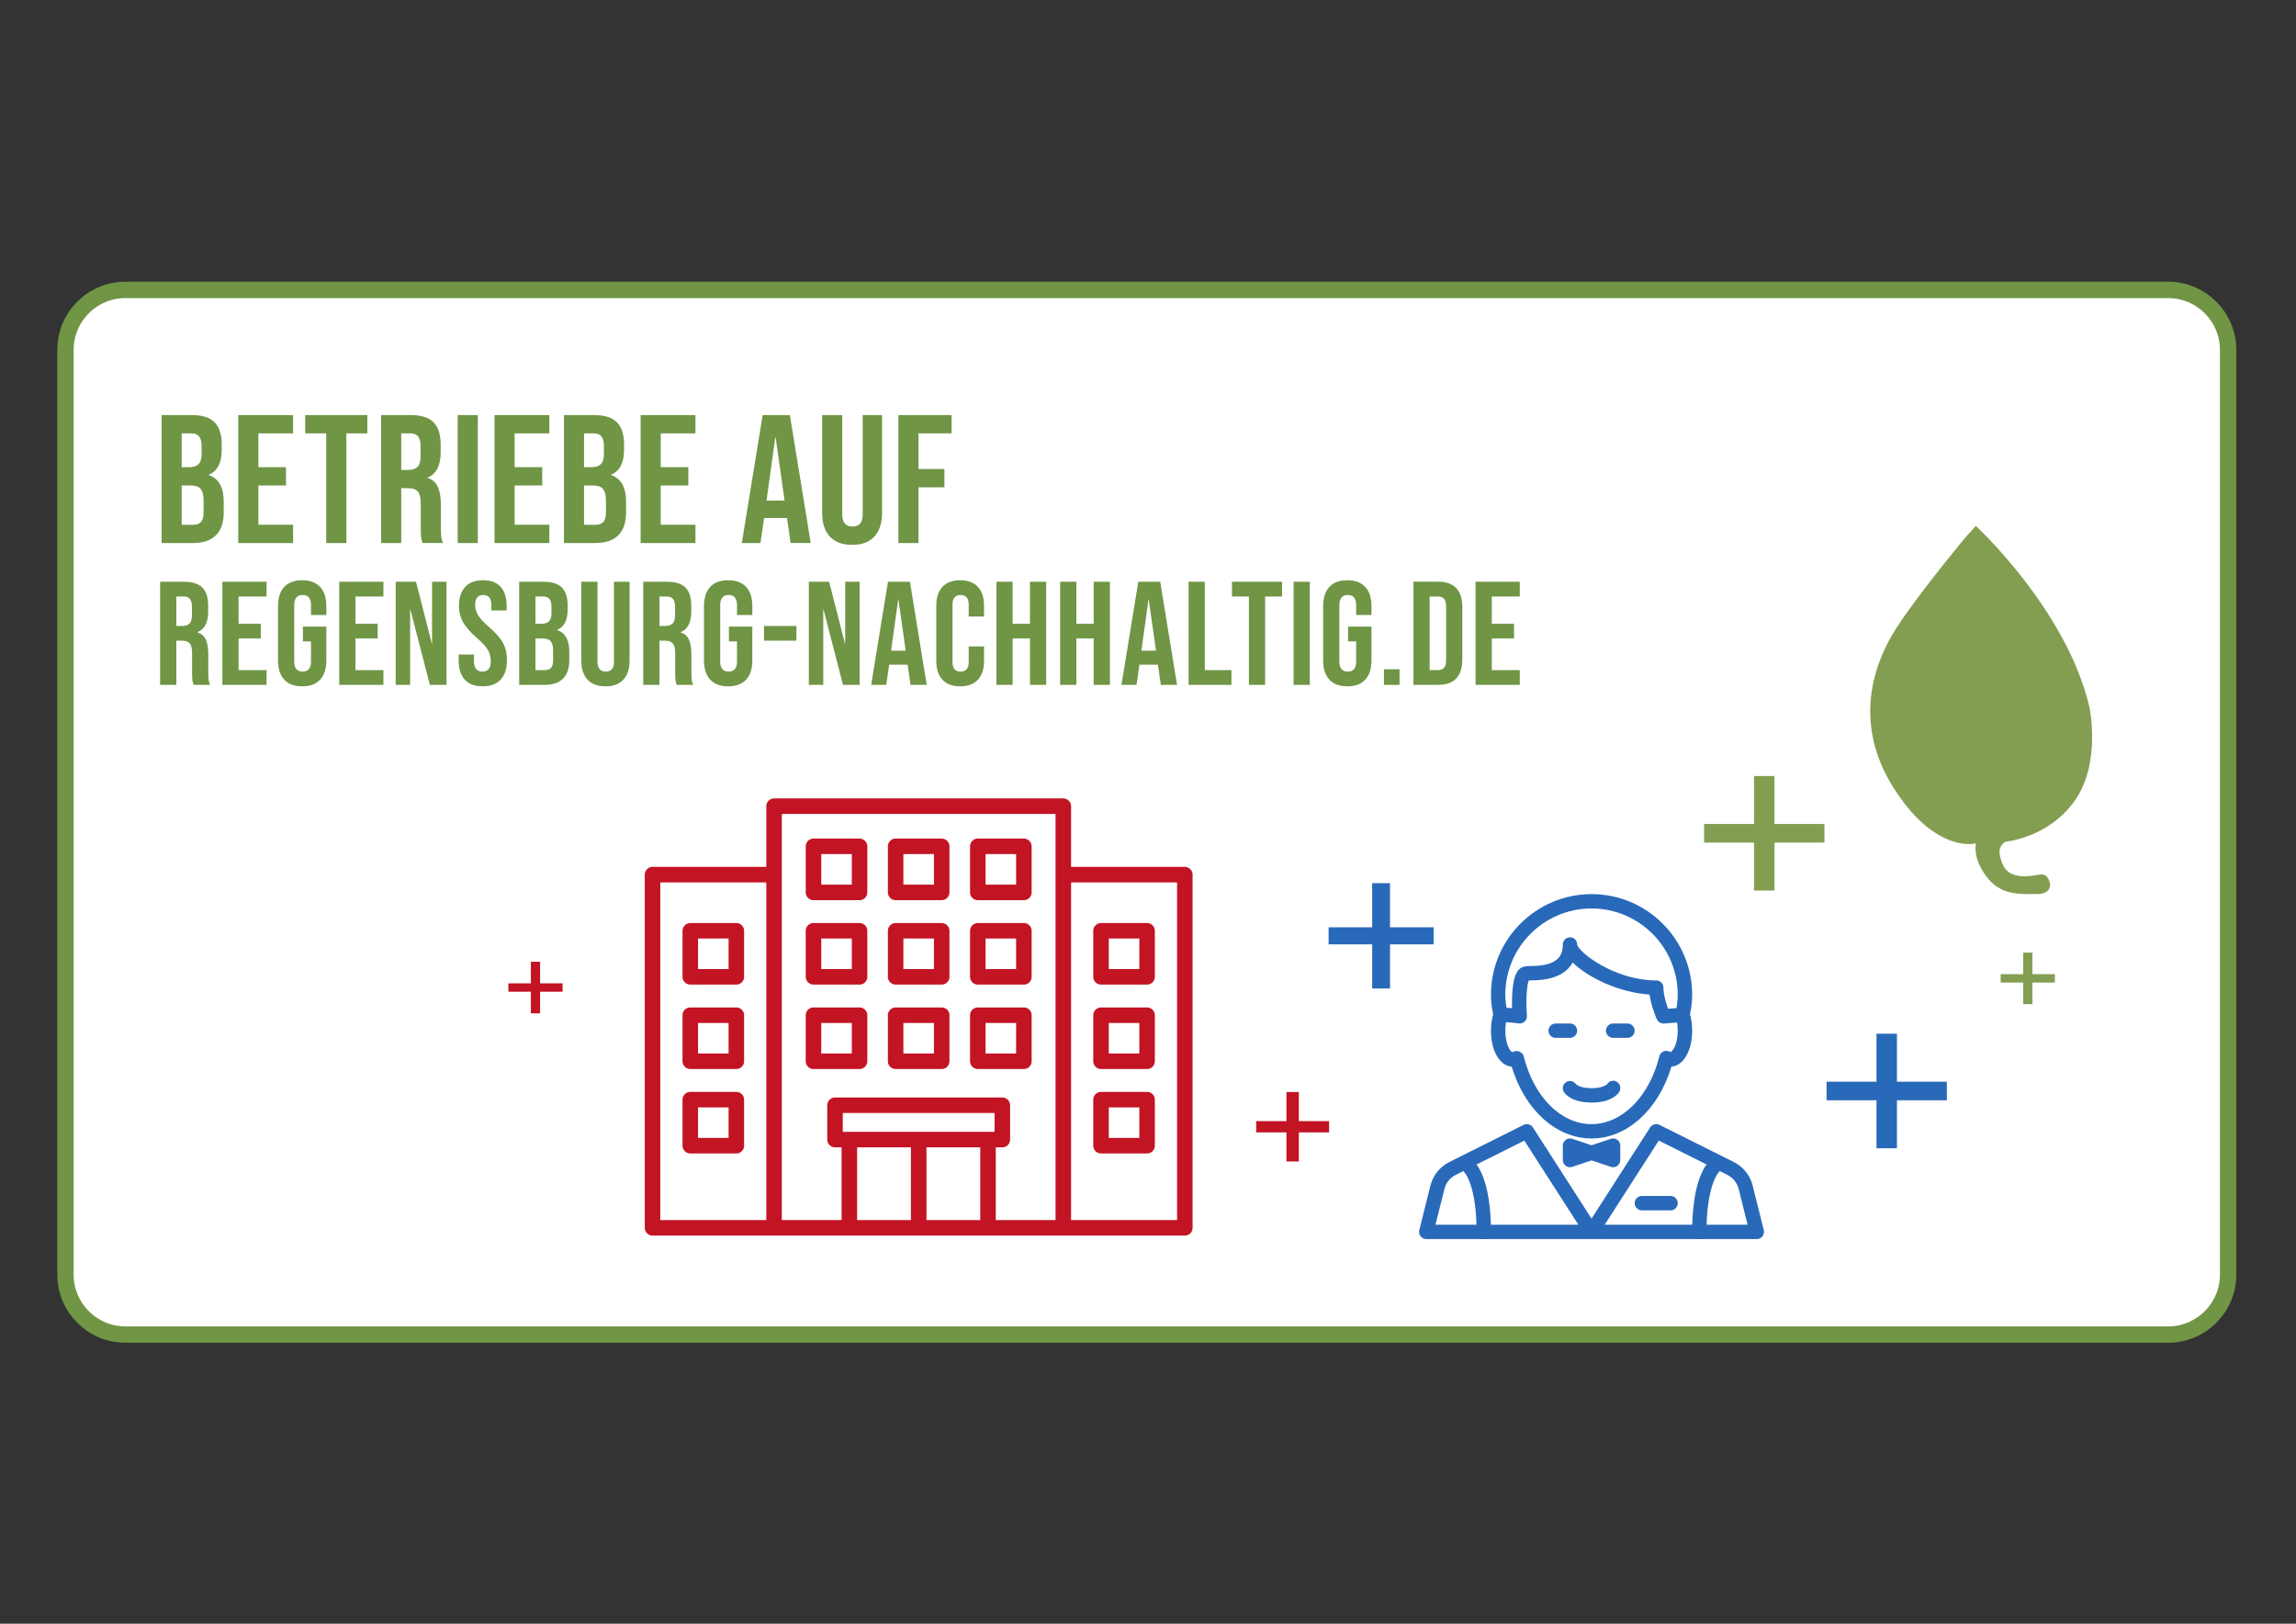
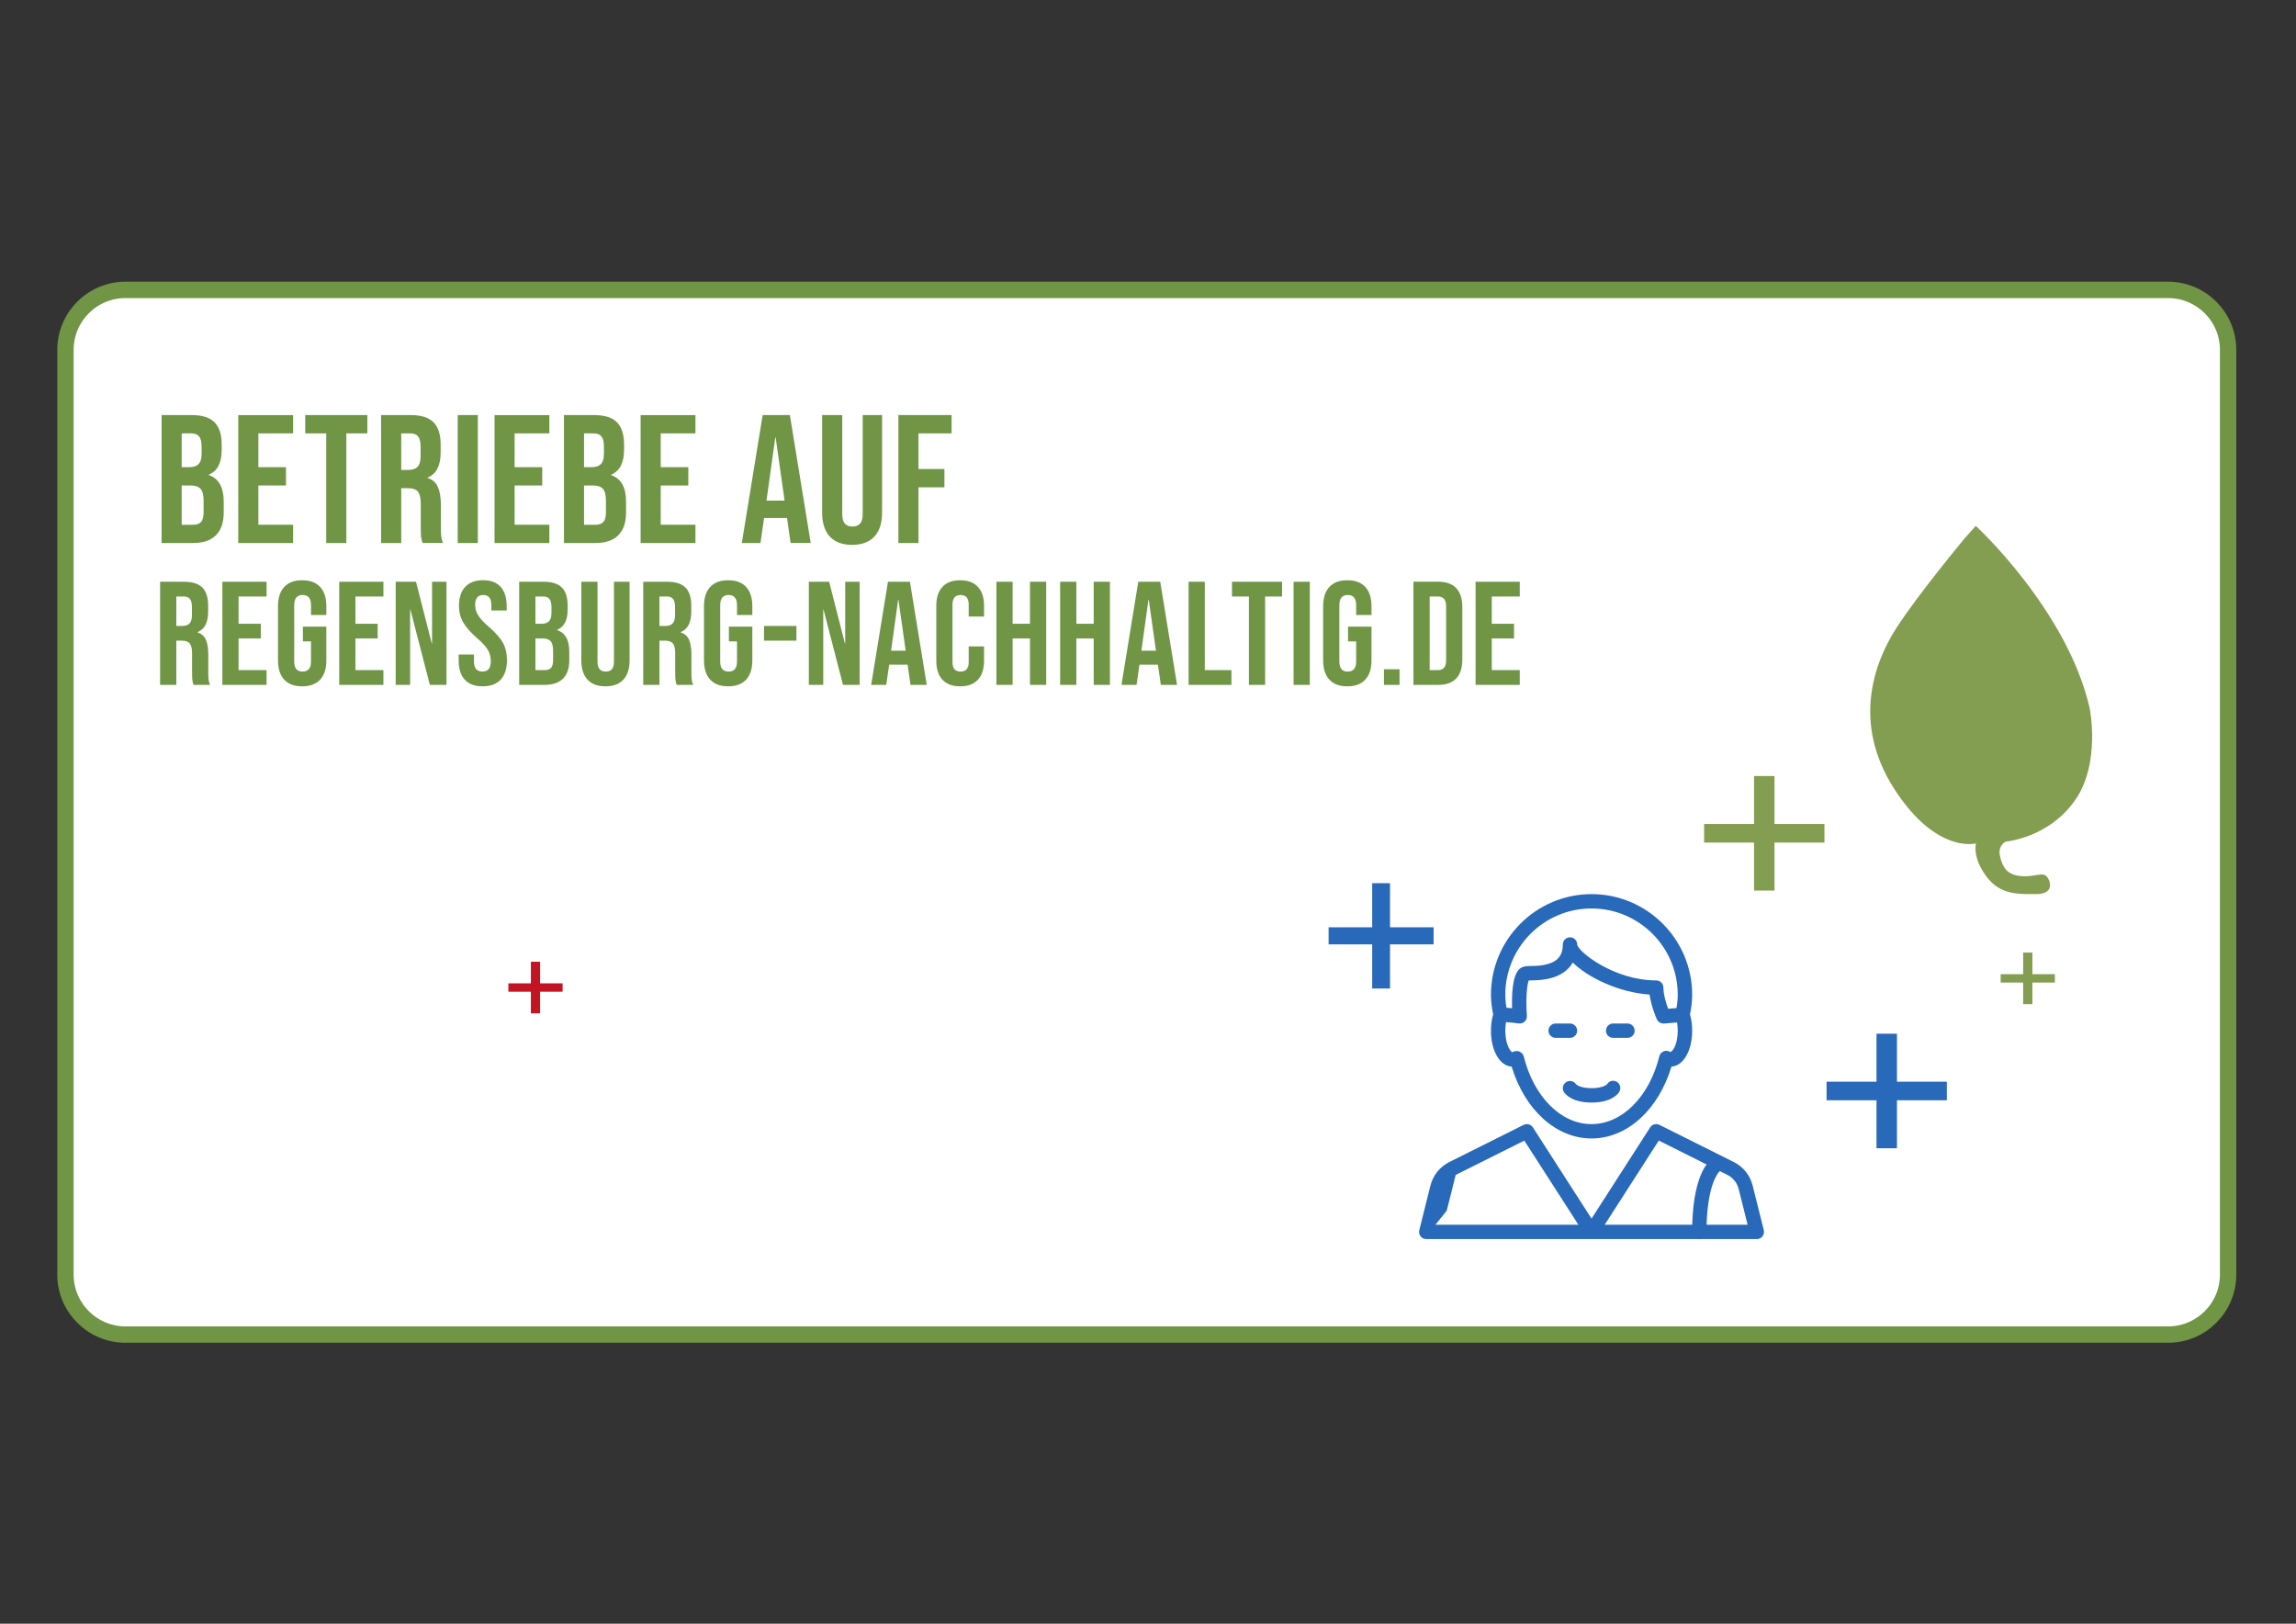
<svg xmlns="http://www.w3.org/2000/svg" version="1.1" viewBox="0 0 841.89 595.28">
  <rect x="0" y="0" width="841.89" height="595.28" fill="#333333" stroke="none" />
  <defs>
    <style>
      .cls-1, .cls-2, .cls-3 {
        fill: none;
      }

      .cls-4 {
        fill: #6f9545;
      }

      .cls-2 {
        stroke: #c31423;
        stroke-linecap: round;
        stroke-linejoin: round;
        stroke-width: 5.69px;
      }

      .cls-5 {
        fill: #fff;
      }

      .cls-6 {
        fill: #c31423;
      }

      .cls-3 {
        stroke: #6f9545;
        stroke-width: 6px;
      }

      .cls-7 {
        fill: #839e51;
      }

      .cls-8 {
        clip-path: url(#clippath);
      }

      .cls-9 {
        fill: #2969b9;
      }
    </style>
    <clipPath id="clippath">
      <rect class="cls-1" x="186.41" y="192.8" width="584.09" height="263.97" />
    </clipPath>
  </defs>
  <g>
    <g id="Ebene_1">
      <g>
        <path class="cls-5" d="M46,106.28c-12.13,0-22,9.87-22,22v339c0,12.13,9.87,22,22,22h749c12.13,0,22-9.87,22-22V128.28c0-12.13-9.87-22-22-22H46Z" />
        <path class="cls-3" d="M46,106.28c-12.13,0-22,9.87-22,22v339c0,12.13,9.87,22,22,22h749c12.13,0,22-9.87,22-22V128.28c0-12.13-9.87-22-22-22H46Z" />
        <polygon class="cls-9" points="503.15 323.79 509.69 323.79 509.69 339.96 525.67 339.96 525.67 346.22 509.69 346.22 509.69 362.4 503.15 362.4 503.15 346.22 487.17 346.22 487.17 339.96 503.15 339.96 503.15 323.79" />
        <polygon class="cls-6" points="194.66 352.59 198.04 352.59 198.04 360.51 206.29 360.51 206.29 363.58 198.04 363.58 198.04 371.5 194.66 371.5 194.66 363.58 186.41 363.58 186.41 360.51 194.66 360.51 194.66 352.59" />
        <polygon class="cls-7" points="741.85 349.23 745.23 349.23 745.23 357.15 753.48 357.15 753.48 360.22 745.23 360.22 745.23 368.14 741.85 368.14 741.85 360.22 733.6 360.22 733.6 357.15 741.85 357.15 741.85 349.23" />
-         <polygon class="cls-6" points="471.71 400.36 476.25 400.36 476.25 411.02 487.35 411.02 487.35 415.15 476.25 415.15 476.25 425.81 471.71 425.81 471.71 415.15 460.62 415.15 460.62 411.02 471.71 411.02 471.71 400.36" />
        <polygon class="cls-9" points="688.07 378.98 695.57 378.98 695.57 396.57 713.87 396.57 713.87 403.38 695.57 403.38 695.57 420.97 688.07 420.97 688.07 403.38 669.76 403.38 669.76 396.57 688.07 396.57 688.07 378.98" />
        <polygon class="cls-7" points="643.17 284.51 650.67 284.51 650.67 302.09 668.98 302.09 668.98 308.9 650.67 308.9 650.67 326.49 643.17 326.49 643.17 308.9 624.86 308.9 624.86 302.09 643.17 302.09 643.17 284.51" />
        <g class="cls-8">
-           <path class="cls-2" d="M389.89,450.14h-106.06v-154.58h106.06v154.58ZM315.18,327.17h-16.89v-16.89h16.89v16.89ZM345.3,327.17h-16.89v-16.89h16.89v16.89ZM375.43,327.17h-16.89v-16.89h16.89v16.89ZM315.18,358.12h-16.89v-16.88h16.89v16.88ZM345.3,358.12h-16.89v-16.88h16.89v16.88ZM375.43,358.12h-16.89v-16.88h16.89v16.88ZM315.18,389.08h-16.89v-16.89h16.89v16.89ZM345.3,389.08h-16.89v-16.89h16.89v16.89ZM375.43,389.08h-16.89v-16.89h16.89v16.89ZM420.61,358.12h-16.89v-16.88h16.89v16.88ZM420.61,389.08h-16.89v-16.89h16.89v16.89ZM420.61,420.03h-16.89v-16.88h16.89v16.88ZM367.53,417.79h-61.35v-12.59h61.35v12.59ZM336.86,450.14h-25.42v-32.35h25.42v32.35ZM362.28,450.14h-25.41v-32.35h25.41v32.35ZM434.45,450.14h-44.56v-129.48h44.56v129.48ZM270,358.12h-16.89v-16.88h16.89v16.88ZM270,389.08h-16.89v-16.89h16.89v16.89ZM270,420.03h-16.89v-16.88h16.89v16.88ZM283.83,450.14h-44.56v-129.48h44.56v129.48Z" />
-         </g>
+           </g>
        <path class="cls-9" d="M556.14,385.33c.32,0,.63.05.92.17.78.32,1.45.93,1.65,1.75,3.68,14.88,13.68,24.87,24.86,24.87s21.19-9.99,24.87-24.87c.2-.82.79-1.49,1.57-1.81.79-.32,1.67-.23,2.38.21.87.11,2.8-2.67,2.8-7.79,0-1.8-.26-3.54-.75-5.01-.15-.45-.17-.93-.08-1.4.57-2.57.83-4.72.83-6.77,0-17.43-14.18-31.62-31.62-31.62s-31.61,14.18-31.61,31.62c0,2.05.26,4.2.82,6.77.11.46.08.94-.07,1.4-.49,1.48-.75,3.21-.75,5.01,0,5.1,1.98,7.9,2.63,7.9.46-.29,1-.44,1.54-.44M583.58,417.38c-12.98,0-24.5-10.49-29.29-26.35-4.35-.25-7.59-5.83-7.59-13.17,0-2.09.28-4.13.8-5.96-.54-2.66-.8-4.96-.8-7.21,0-20.34,16.55-36.89,36.89-36.89s36.89,16.55,36.89,36.89c0,2.25-.26,4.55-.8,7.21.52,1.83.8,3.88.8,5.96,0,7.34-3.24,12.92-7.59,13.17-4.79,15.86-16.32,26.35-29.3,26.35" />
        <path class="cls-9" d="M609.93,375.23c-1.03,0-1.98-.61-2.41-1.56-.1-.22-2.04-4.63-2.66-9.05-11.05-.72-22.49-6.13-28.16-11.74-.48.84-1.07,1.6-1.76,2.29-4.22,4.21-10.94,4.26-14.37,4.26-.77,1.77-1.1,7.5-.69,12.99.06.79-.25,1.58-.84,2.12-.6.55-1.4.79-2.19.67-.04,0-3.64-.54-6.63-.54-1.45,0-2.63-1.18-2.63-2.64s1.18-2.63,2.63-2.63,2.94.11,4.23.22c-.15-4.76.09-11.58,2.45-14.11.97-1.04,2.23-1.34,3.7-1.34,3.17,0,8.05-.16,10.62-2.72,1.23-1.22,1.83-2.92,1.83-5.18,0-1.46,1.18-2.64,2.64-2.64s2.63,1.18,2.63,2.64c.31,2.65,13.52,13.17,28.99,13.17,1.45,0,2.63,1.18,2.63,2.63,0,2.6,1.01,5.82,1.73,7.76l5.07-.41c1.44-.09,2.72.96,2.84,2.41.11,1.45-.96,2.72-2.41,2.84l-7.02.58c-.08,0-.14,0-.22,0" />
        <path class="cls-9" d="M575.68,380.5h-5.27c-1.45,0-2.63-1.18-2.63-2.63s1.18-2.64,2.63-2.64h5.27c1.45,0,2.63,1.18,2.63,2.64s-1.18,2.63-2.63,2.63" />
        <path class="cls-9" d="M596.76,380.5h-5.27c-1.45,0-2.63-1.18-2.63-2.63s1.18-2.64,2.63-2.64h5.27c1.45,0,2.63,1.18,2.63,2.64s-1.18,2.63-2.63,2.63" />
-         <path class="cls-9" d="M526.36,449h52.4l-19.83-30.84-25.16,12.58c-2.07,1.03-3.57,2.91-4.13,5.15l-3.28,13.1ZM588.41,449h52.4l-3.28-13.1c-.56-2.24-2.06-4.12-4.13-5.16l-25.16-12.59-19.83,30.85ZM644.18,454.27h-121.2c-.81,0-1.58-.38-2.08-1.01-.5-.64-.67-1.48-.48-2.26l4.09-16.37c.94-3.73,3.45-6.86,6.89-8.59l27.28-13.64c1.19-.59,2.67-.21,3.4.93l21.5,33.43,21.5-33.44c.73-1.14,2.2-1.52,3.4-.93l27.28,13.64c3.44,1.72,5.95,4.85,6.89,8.59l4.09,16.37c.2.78.02,1.62-.48,2.26-.5.65-1.27,1.03-2.08,1.03" />
+         <path class="cls-9" d="M526.36,449h52.4l-19.83-30.84-25.16,12.58l-3.28,13.1ZM588.41,449h52.4l-3.28-13.1c-.56-2.24-2.06-4.12-4.13-5.16l-25.16-12.59-19.83,30.85ZM644.18,454.27h-121.2c-.81,0-1.58-.38-2.08-1.01-.5-.64-.67-1.48-.48-2.26l4.09-16.37c.94-3.73,3.45-6.86,6.89-8.59l27.28-13.64c1.19-.59,2.67-.21,3.4.93l21.5,33.43,21.5-33.44c.73-1.14,2.2-1.52,3.4-.93l27.28,13.64c3.44,1.72,5.95,4.85,6.89,8.59l4.09,16.37c.2.78.02,1.62-.48,2.26-.5.65-1.27,1.03-2.08,1.03" />
        <path class="cls-9" d="M583.58,404.21c-7.35,0-9.74-3.23-10.14-3.87-.77-1.23-.39-2.86.84-3.63,1.19-.74,2.75-.42,3.55.72.14.15,1.52,1.52,5.75,1.52,4.45,0,5.75-1.51,5.76-1.53.77-1.24,2.36-1.54,3.59-.77,1.23.77,1.56,2.46.79,3.7-.4.64-2.79,3.87-10.14,3.87" />
-         <path class="cls-9" d="M544.06,454.27c-1.45,0-2.63-1.18-2.63-2.63,0-17.15-4.39-21.75-4.44-21.79-1-1-1.06-2.66-.09-3.7.97-1.04,2.56-1.15,3.63-.22.64.56,6.17,5.97,6.17,25.7,0,1.45-1.18,2.63-2.63,2.63" />
        <path class="cls-9" d="M623.1,454.27c-1.45,0-2.63-1.18-2.63-2.63,0-19.73,5.54-25.14,6.17-25.7,1.09-.96,2.76-.85,3.72.25.95,1.07.85,2.7-.19,3.66-.19.21-4.43,4.94-4.43,21.79,0,1.45-1.18,2.63-2.63,2.63" />
-         <path class="cls-9" d="M591.49,427.92c-.28,0-.56-.04-.83-.14l-7.07-2.36-7.07,2.36c-.8.27-1.69.13-2.37-.36-.69-.49-1.1-1.29-1.1-2.14v-5.27c0-.85.41-1.65,1.1-2.14.68-.5,1.57-.64,2.37-.36l7.07,2.36,7.07-2.36c.8-.28,1.68-.14,2.37.36.69.49,1.09,1.29,1.09,2.14v5.27c0,.85-.41,1.64-1.09,2.14-.45.33-.99.5-1.54.5" />
-         <path class="cls-9" d="M612.57,443.73h-10.54c-1.45,0-2.63-1.18-2.63-2.63s1.18-2.64,2.63-2.64h10.54c1.45,0,2.63,1.18,2.63,2.64s-1.18,2.63-2.63,2.63" />
        <path class="cls-7" d="M724.53,309.2s-.27.08-.79.14c-3.22.44-15.89.59-29.24-20.24-15.48-24.14-7.21-46.25.71-58.63,7.93-12.38,25.26-33.2,25.26-33.2l4.01-4.47s33.45,30.77,41.71,66.64c0,0,4.31,20.46-5.46,34.16-9.77,13.7-25.33,14.96-25.33,14.96,0,0-2.93,1.42-2.06,5.24.87,3.82,2.28,6.86,7.56,7.38,5.27.52,8.09-1.78,9.74.34,1.65,2.12,2.09,6.28-3.88,6.26-5.98-.02-13.11.64-18.4-6.45-5.29-7.09-3.81-12.14-3.81-12.14" />
        <path class="cls-4" d="M58.71,251.08h5.94v-16.2h2.05c1.37,0,2.33.34,2.89,1.03.56.68.84,1.89.84,3.62v6.91c0,1.4.04,2.38.11,2.92.07.54.22,1.12.43,1.73h6.05c-.29-.65-.47-1.3-.54-1.97-.07-.67-.11-1.54-.11-2.62v-6.64c0-2.23-.3-4.01-.89-5.35-.59-1.33-1.61-2.21-3.05-2.65v-.11c2.59-1.04,3.89-3.53,3.89-7.45v-2.32c0-2.95-.7-5.14-2.11-6.56-1.4-1.42-3.64-2.13-6.7-2.13h-8.8v37.8h0ZM64.65,229.48v-10.8h2.7c1.04,0,1.81.31,2.3.92.49.61.73,1.6.73,2.97v2.92c0,1.44-.3,2.47-.89,3.08-.59.61-1.48.92-2.67.92h-2.16ZM81.54,251.08h16.2v-5.4h-10.26v-11.61h8.15v-5.4h-8.15v-9.99h10.26v-5.4h-16.2v37.8h0ZM110.8,251.62c2.88,0,5.08-.82,6.59-2.46,1.51-1.64,2.27-3.99,2.27-7.05v-12.37h-8.59v5.4h2.97v7.4c0,2.45-1.03,3.67-3.08,3.67s-3.08-1.22-3.08-3.67v-20.68c0-2.48,1.03-3.73,3.08-3.73s3.08,1.24,3.08,3.73v3.62h5.62v-3.24c0-3.06-.76-5.41-2.27-7.05-1.51-1.64-3.71-2.46-6.59-2.46s-5.08.82-6.59,2.46c-1.51,1.64-2.27,3.99-2.27,7.05v19.87c0,3.06.76,5.41,2.27,7.05,1.51,1.64,3.71,2.46,6.59,2.46h0ZM124.39,251.08h16.2v-5.4h-10.26v-11.61h8.15v-5.4h-8.15v-9.99h10.26v-5.4h-16.2v37.8h0ZM145.09,251.08h5.29v-27.59h.11l7.13,27.59h6.1v-37.8h-5.29v22.63h-.11l-5.78-22.63h-7.45v37.8h0ZM176.93,251.62c2.92,0,5.14-.83,6.67-2.48,1.53-1.66,2.29-4.03,2.29-7.13,0-2.38-.47-4.45-1.4-6.21-.94-1.76-2.65-3.73-5.13-5.89-1.94-1.69-3.29-3.13-4.02-4.32-.74-1.19-1.11-2.47-1.11-3.83,0-2.41.99-3.62,2.97-3.62.97,0,1.71.3,2.21.89.5.59.76,1.54.76,2.83v1.94h5.62v-1.57c0-3.06-.73-5.41-2.19-7.05-1.46-1.64-3.61-2.46-6.45-2.46s-5.08.82-6.59,2.46c-1.51,1.64-2.27,3.95-2.27,6.94,0,2.2.49,4.17,1.46,5.91.97,1.75,2.68,3.7,5.13,5.86,1.94,1.69,3.27,3.14,4,4.35.72,1.21,1.08,2.6,1.08,4.18,0,1.33-.26,2.29-.78,2.89-.52.59-1.29.89-2.3.89-2.05,0-3.08-1.22-3.08-3.67v-2.59h-5.62v2.16c0,3.06.74,5.41,2.21,7.05,1.48,1.64,3.65,2.46,6.53,2.46h0ZM190.39,251.08h9.34c2.95,0,5.19-.76,6.72-2.3,1.53-1.53,2.29-3.75,2.29-6.67v-3.24c0-4.25-1.48-6.88-4.43-7.88v-.11c1.3-.54,2.26-1.42,2.89-2.65.63-1.22.94-2.81.94-4.75v-1.51c0-2.95-.7-5.14-2.11-6.56-1.4-1.42-3.64-2.13-6.7-2.13h-8.96v37.8h0ZM196.33,228.67v-9.99h2.86c1.04,0,1.81.31,2.29.92.49.61.73,1.6.73,2.97v2.11c0,1.44-.3,2.47-.89,3.08s-1.49.92-2.67.92h-2.32ZM196.33,245.68v-11.61h2.65c1.37,0,2.35.33,2.94,1,.59.67.89,1.86.89,3.59v3.29c0,1.37-.25,2.33-.76,2.89-.51.56-1.28.84-2.32.84h-3.4ZM221.99,251.62c2.88,0,5.08-.82,6.59-2.46,1.51-1.64,2.27-3.99,2.27-7.05v-28.84h-5.72v29.27c0,1.3-.26,2.23-.78,2.81-.52.58-1.27.86-2.24.86s-1.72-.29-2.24-.86c-.52-.58-.78-1.51-.78-2.81v-29.27h-5.94v28.84c0,3.06.76,5.41,2.27,7.05,1.51,1.64,3.71,2.46,6.59,2.46h0ZM235.86,251.08h5.94v-16.2h2.05c1.37,0,2.33.34,2.89,1.03.56.68.84,1.89.84,3.62v6.91c0,1.4.04,2.38.11,2.92.07.54.22,1.12.43,1.73h6.05c-.29-.65-.47-1.3-.54-1.97-.07-.67-.11-1.54-.11-2.62v-6.64c0-2.23-.3-4.01-.89-5.35s-1.61-2.21-3.05-2.65v-.11c2.59-1.04,3.89-3.53,3.89-7.45v-2.32c0-2.95-.7-5.14-2.11-6.56-1.4-1.42-3.64-2.13-6.7-2.13h-8.8v37.8h0ZM241.8,229.48v-10.8h2.7c1.04,0,1.81.31,2.3.92.49.61.73,1.6.73,2.97v2.92c0,1.44-.3,2.47-.89,3.08-.59.61-1.49.92-2.67.92h-2.16ZM267,251.62c2.88,0,5.08-.82,6.59-2.46,1.51-1.64,2.27-3.99,2.27-7.05v-12.37h-8.59v5.4h2.97v7.4c0,2.45-1.03,3.67-3.08,3.67s-3.08-1.22-3.08-3.67v-20.68c0-2.48,1.03-3.73,3.08-3.73s3.08,1.24,3.08,3.73v3.62h5.62v-3.24c0-3.06-.76-5.41-2.27-7.05-1.51-1.64-3.71-2.46-6.59-2.46s-5.08.82-6.59,2.46c-1.51,1.64-2.27,3.99-2.27,7.05v19.87c0,3.06.76,5.41,2.27,7.05,1.51,1.64,3.71,2.46,6.59,2.46h0ZM280.15,234.88h11.88v-5.4h-11.88v5.4h0ZM296.58,251.08h5.29v-27.59h.11l7.13,27.59h6.1v-37.8h-5.29v22.63h-.11l-5.78-22.63h-7.45v37.8h0ZM319.45,251.08h5.51l1.08-7.4h6.75v-.11l1.08,7.51h5.94l-6.16-37.8h-8.05l-6.16,37.8h0ZM326.74,238.55l2.59-18.68h.11l2.65,18.68h-5.35ZM352.07,251.62c2.84,0,5.01-.81,6.51-2.43,1.49-1.62,2.24-3.91,2.24-6.86v-5.35h-5.62v5.78c0,2.3-.99,3.46-2.97,3.46s-2.97-1.15-2.97-3.46v-21.11c0-2.34.99-3.51,2.97-3.51s2.97,1.17,2.97,3.51v4.37h5.62v-4c0-2.95-.75-5.24-2.24-6.86-1.49-1.62-3.66-2.43-6.51-2.43s-5.01.81-6.51,2.43c-1.49,1.62-2.24,3.91-2.24,6.86v20.3c0,2.95.75,5.24,2.24,6.86,1.49,1.62,3.66,2.43,6.51,2.43h0ZM365.36,251.08h5.94v-17.01h6.37v17.01h5.94v-37.8h-5.94v15.39h-6.37v-15.39h-5.94v37.8h0ZM388.73,251.08h5.94v-17.01h6.37v17.01h5.94v-37.8h-5.94v15.39h-6.37v-15.39h-5.94v37.8h0ZM411.23,251.08h5.51l1.08-7.4h6.75v-.11l1.08,7.51h5.94l-6.16-37.8h-8.05l-6.16,37.8h0ZM418.52,238.55l2.59-18.68h.11l2.65,18.68h-5.35ZM435.83,251.08h15.71v-5.4h-9.77v-32.4h-5.94v37.8h0ZM457.95,251.08h5.94v-32.4h6.21v-5.4h-18.36v5.4h6.21v32.4h0ZM474.33,251.08h5.94v-37.8h-5.94v37.8h0ZM494.03,251.62c2.88,0,5.08-.82,6.59-2.46s2.27-3.99,2.27-7.05v-12.37h-8.59v5.4h2.97v7.4c0,2.45-1.03,3.67-3.08,3.67s-3.08-1.22-3.08-3.67v-20.68c0-2.48,1.03-3.73,3.08-3.73s3.08,1.24,3.08,3.73v3.62h5.62v-3.24c0-3.06-.76-5.41-2.27-7.05s-3.71-2.46-6.59-2.46-5.08.82-6.59,2.46c-1.51,1.64-2.27,3.99-2.27,7.05v19.87c0,3.06.76,5.41,2.27,7.05,1.51,1.64,3.71,2.46,6.59,2.46h0ZM507.46,251.08h5.72v-5.72h-5.72v5.72h0ZM518.28,251.08h9.07c2.95,0,5.17-.79,6.64-2.38,1.48-1.58,2.21-3.91,2.21-6.97v-19.12c0-3.06-.74-5.38-2.21-6.97-1.48-1.58-3.69-2.38-6.64-2.38h-9.07v37.8h0ZM524.22,245.68v-27h3.02c.97,0,1.72.29,2.24.86.52.58.78,1.51.78,2.81v19.66c0,1.3-.26,2.23-.78,2.81-.52.58-1.27.86-2.24.86h-3.02ZM541.06,251.08h16.2v-5.4h-10.26v-11.61h8.15v-5.4h-8.15v-9.99h10.26v-5.4h-16.2v37.8h0Z" />
        <path class="cls-4" d="M59.25,199.08h11.59c3.66,0,6.44-.95,8.34-2.85s2.85-4.66,2.85-8.27v-4.02c0-5.27-1.83-8.53-5.49-9.78v-.13c1.61-.67,2.8-1.76,3.58-3.28.78-1.52,1.17-3.48,1.17-5.9v-1.88c0-3.66-.87-6.38-2.61-8.14-1.74-1.76-4.51-2.65-8.31-2.65h-11.12v46.9h0ZM66.62,171.27v-12.39h3.55c1.3,0,2.24.38,2.85,1.14.6.76.91,1.99.91,3.68v2.61c0,1.79-.37,3.06-1.11,3.82-.74.76-1.84,1.14-3.32,1.14h-2.88ZM66.62,192.38v-14.4h3.28c1.7,0,2.91.41,3.65,1.24.74.83,1.11,2.31,1.11,4.46v4.09c0,1.7-.31,2.89-.94,3.58-.63.69-1.59,1.04-2.88,1.04h-4.22ZM87.37,199.08h20.1v-6.7h-12.73v-14.4h10.12v-6.7h-10.12v-12.39h12.73v-6.7h-20.1v46.9h0ZM119.63,199.08h7.37v-40.2h7.7v-6.7h-22.78v6.7h7.7v40.2h0ZM139.75,199.08h7.37v-20.1h2.55c1.7,0,2.89.43,3.58,1.27.69.85,1.04,2.35,1.04,4.49v8.58c0,1.74.04,2.95.13,3.62.09.67.27,1.38.54,2.14h7.5c-.36-.8-.58-1.62-.67-2.45-.09-.83-.13-1.91-.13-3.25v-8.24c0-2.77-.37-4.98-1.11-6.63-.74-1.65-2-2.75-3.79-3.28v-.13c3.22-1.3,4.82-4.38,4.82-9.25v-2.88c0-3.66-.87-6.38-2.61-8.14-1.74-1.76-4.51-2.65-8.31-2.65h-10.92v46.9h0ZM147.12,172.28v-13.4h3.35c1.29,0,2.24.38,2.85,1.14.6.76.9,1.99.9,3.68v3.62c0,1.79-.37,3.06-1.11,3.82-.74.76-1.84,1.14-3.32,1.14h-2.68ZM167.83,199.08h7.37v-46.9h-7.37v46.9h0ZM181.33,199.08h20.1v-6.7h-12.73v-14.4h10.12v-6.7h-10.12v-12.39h12.73v-6.7h-20.1v46.9h0ZM206.78,199.08h11.59c3.66,0,6.44-.95,8.34-2.85,1.9-1.9,2.85-4.66,2.85-8.27v-4.02c0-5.27-1.83-8.53-5.49-9.78v-.13c1.61-.67,2.8-1.76,3.59-3.28.78-1.52,1.17-3.48,1.17-5.9v-1.88c0-3.66-.87-6.38-2.61-8.14-1.74-1.76-4.51-2.65-8.31-2.65h-11.12v46.9h0ZM214.15,171.27v-12.39h3.55c1.29,0,2.25.38,2.85,1.14.6.76.9,1.99.9,3.68v2.61c0,1.79-.37,3.06-1.11,3.82-.74.76-1.84,1.14-3.32,1.14h-2.88ZM214.15,192.38v-14.4h3.28c1.7,0,2.91.41,3.65,1.24.74.83,1.11,2.31,1.11,4.46v4.09c0,1.7-.31,2.89-.94,3.58-.63.69-1.59,1.04-2.88,1.04h-4.22ZM234.9,199.08h20.1v-6.7h-12.73v-14.4h10.12v-6.7h-10.12v-12.39h12.73v-6.7h-20.1v46.9h0ZM272.01,199.08h6.83l1.34-9.18h8.38v-.13l1.34,9.31h7.37l-7.64-46.9h-9.98l-7.64,46.9h0ZM281.06,183.53l3.22-23.18h.13l3.28,23.18h-6.63ZM312.45,199.75c3.57,0,6.3-1.02,8.17-3.05,1.88-2.03,2.81-4.95,2.81-8.74v-35.78h-7.1v36.31c0,1.61-.32,2.77-.97,3.48-.65.71-1.57,1.07-2.78,1.07s-2.13-.36-2.78-1.07c-.65-.71-.97-1.88-.97-3.48v-36.31h-7.37v35.78c0,3.8.94,6.71,2.81,8.74,1.88,2.03,4.6,3.05,8.17,3.05h0ZM329.42,199.08h7.37v-20.43h9.51v-6.7h-9.51v-13.07h12.13v-6.7h-19.5v46.9h0Z" />
      </g>
    </g>
  </g>
</svg>